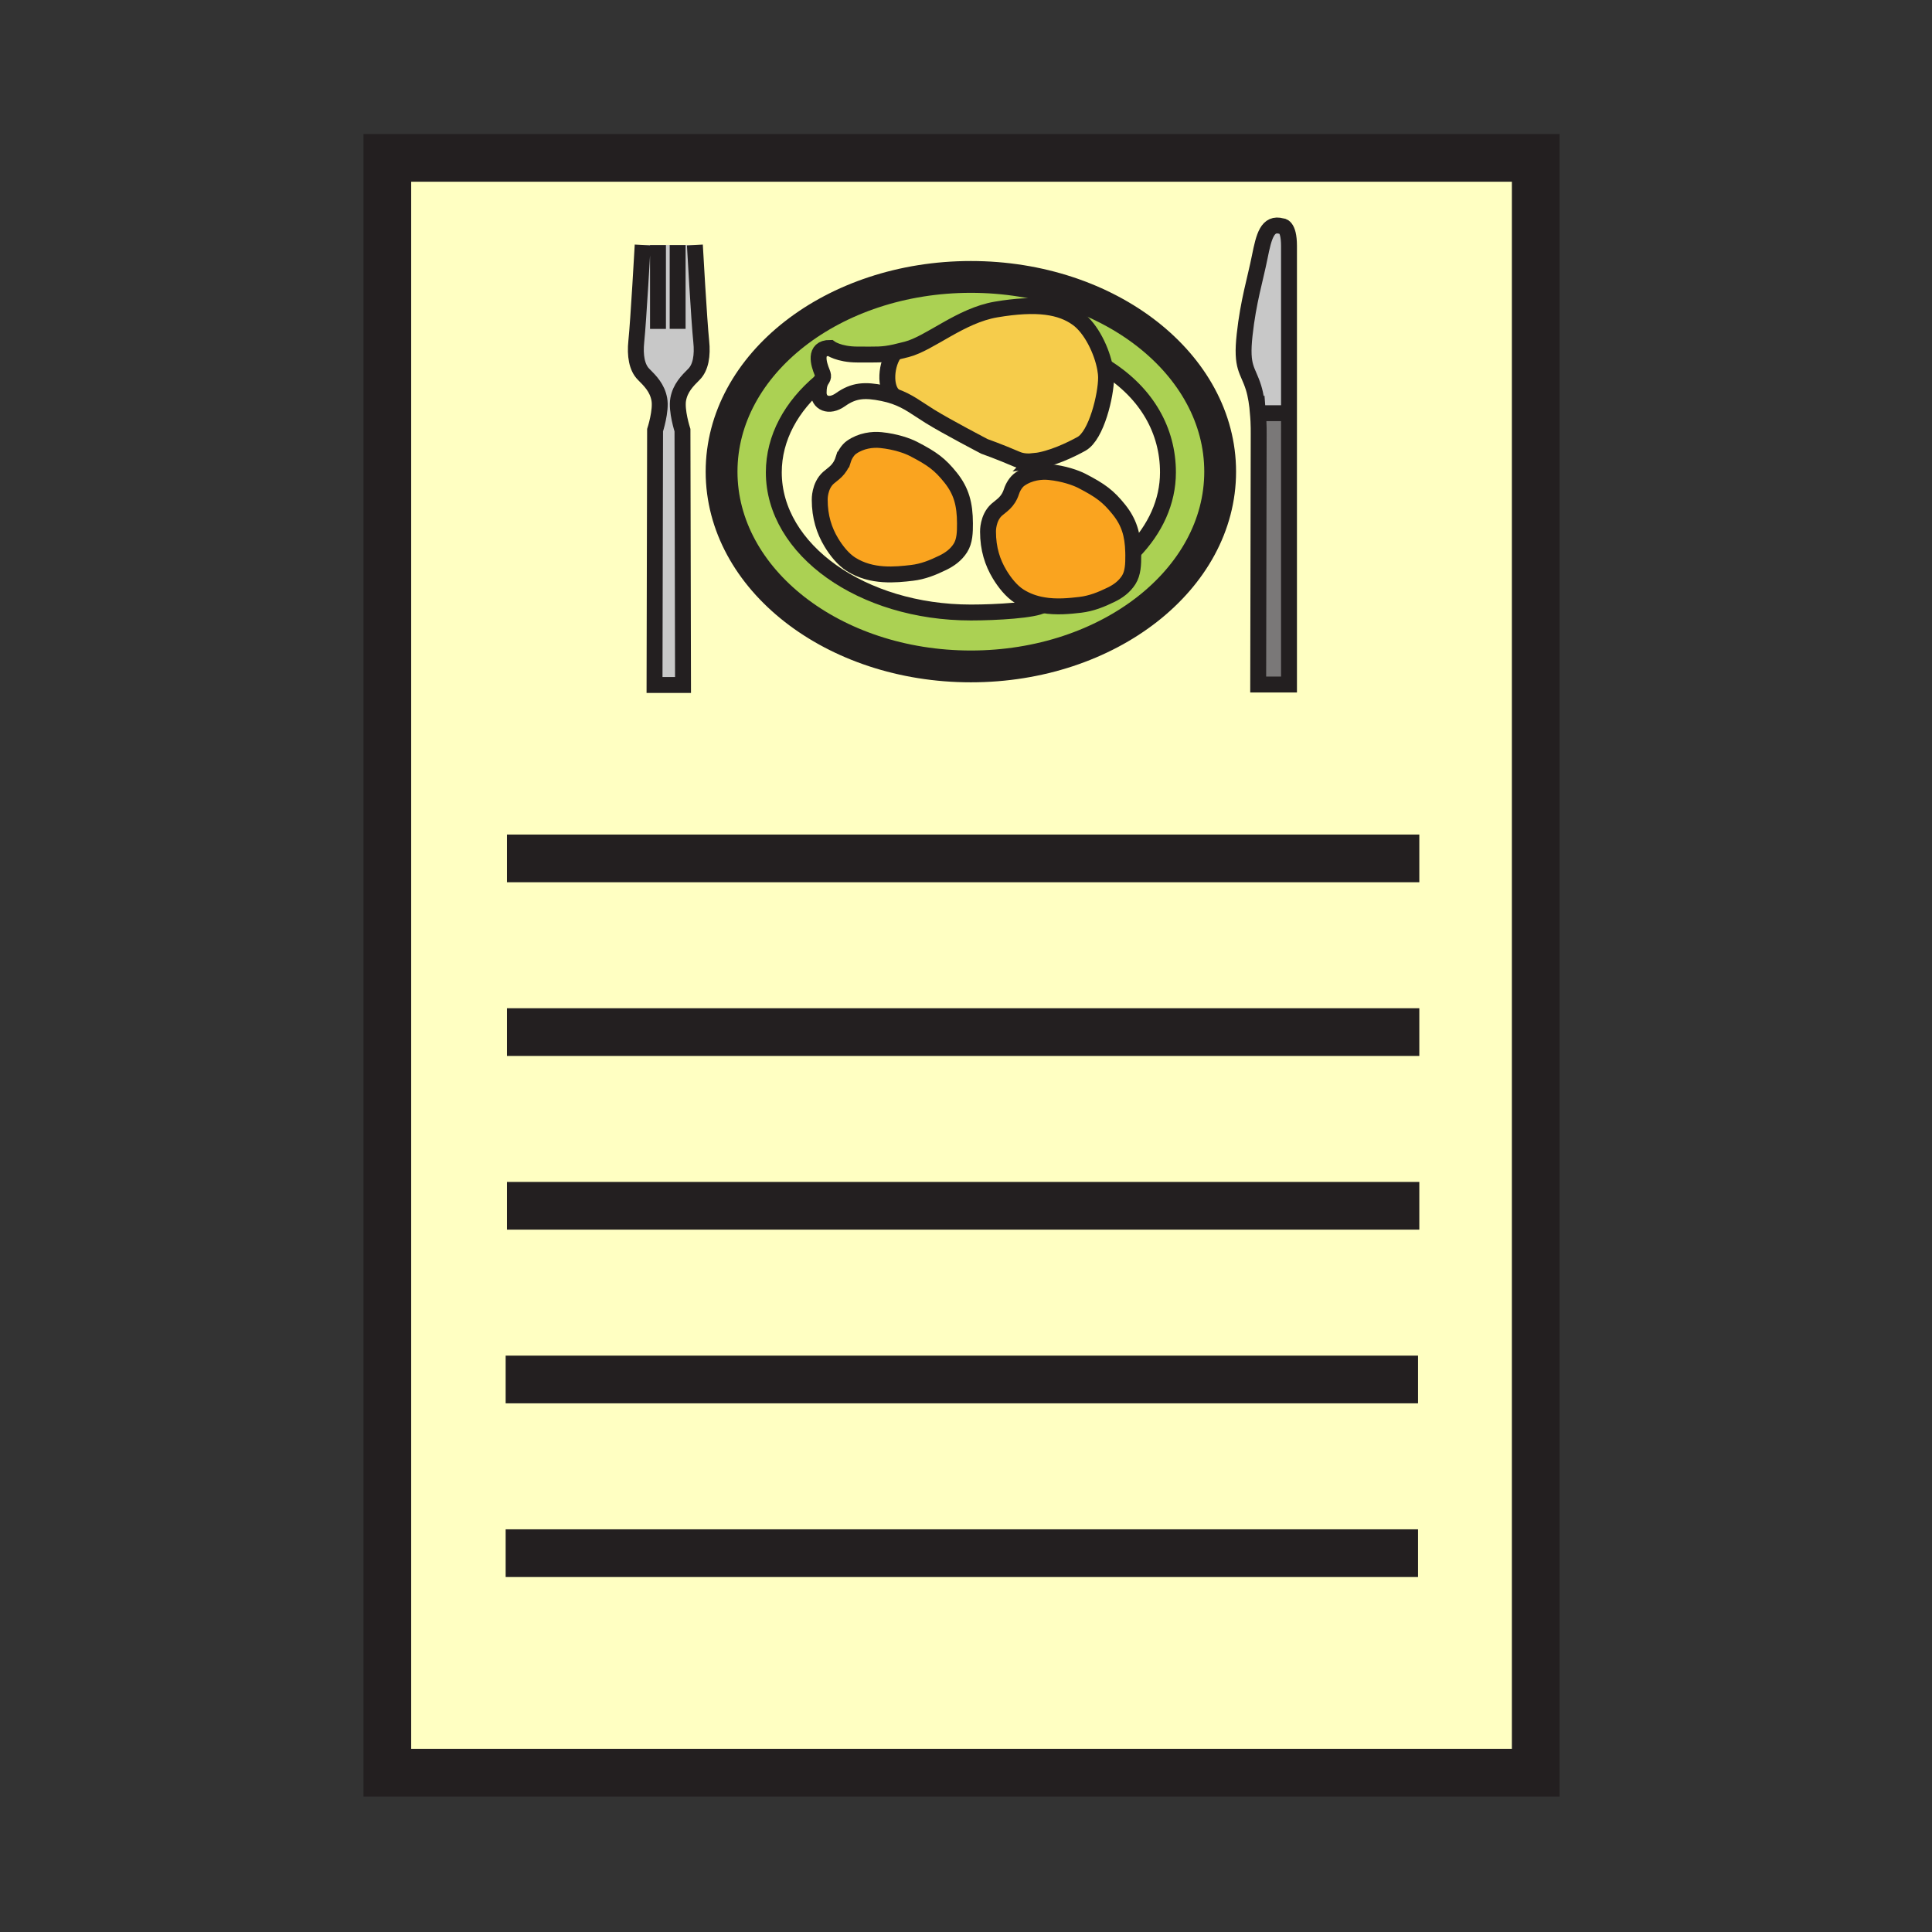
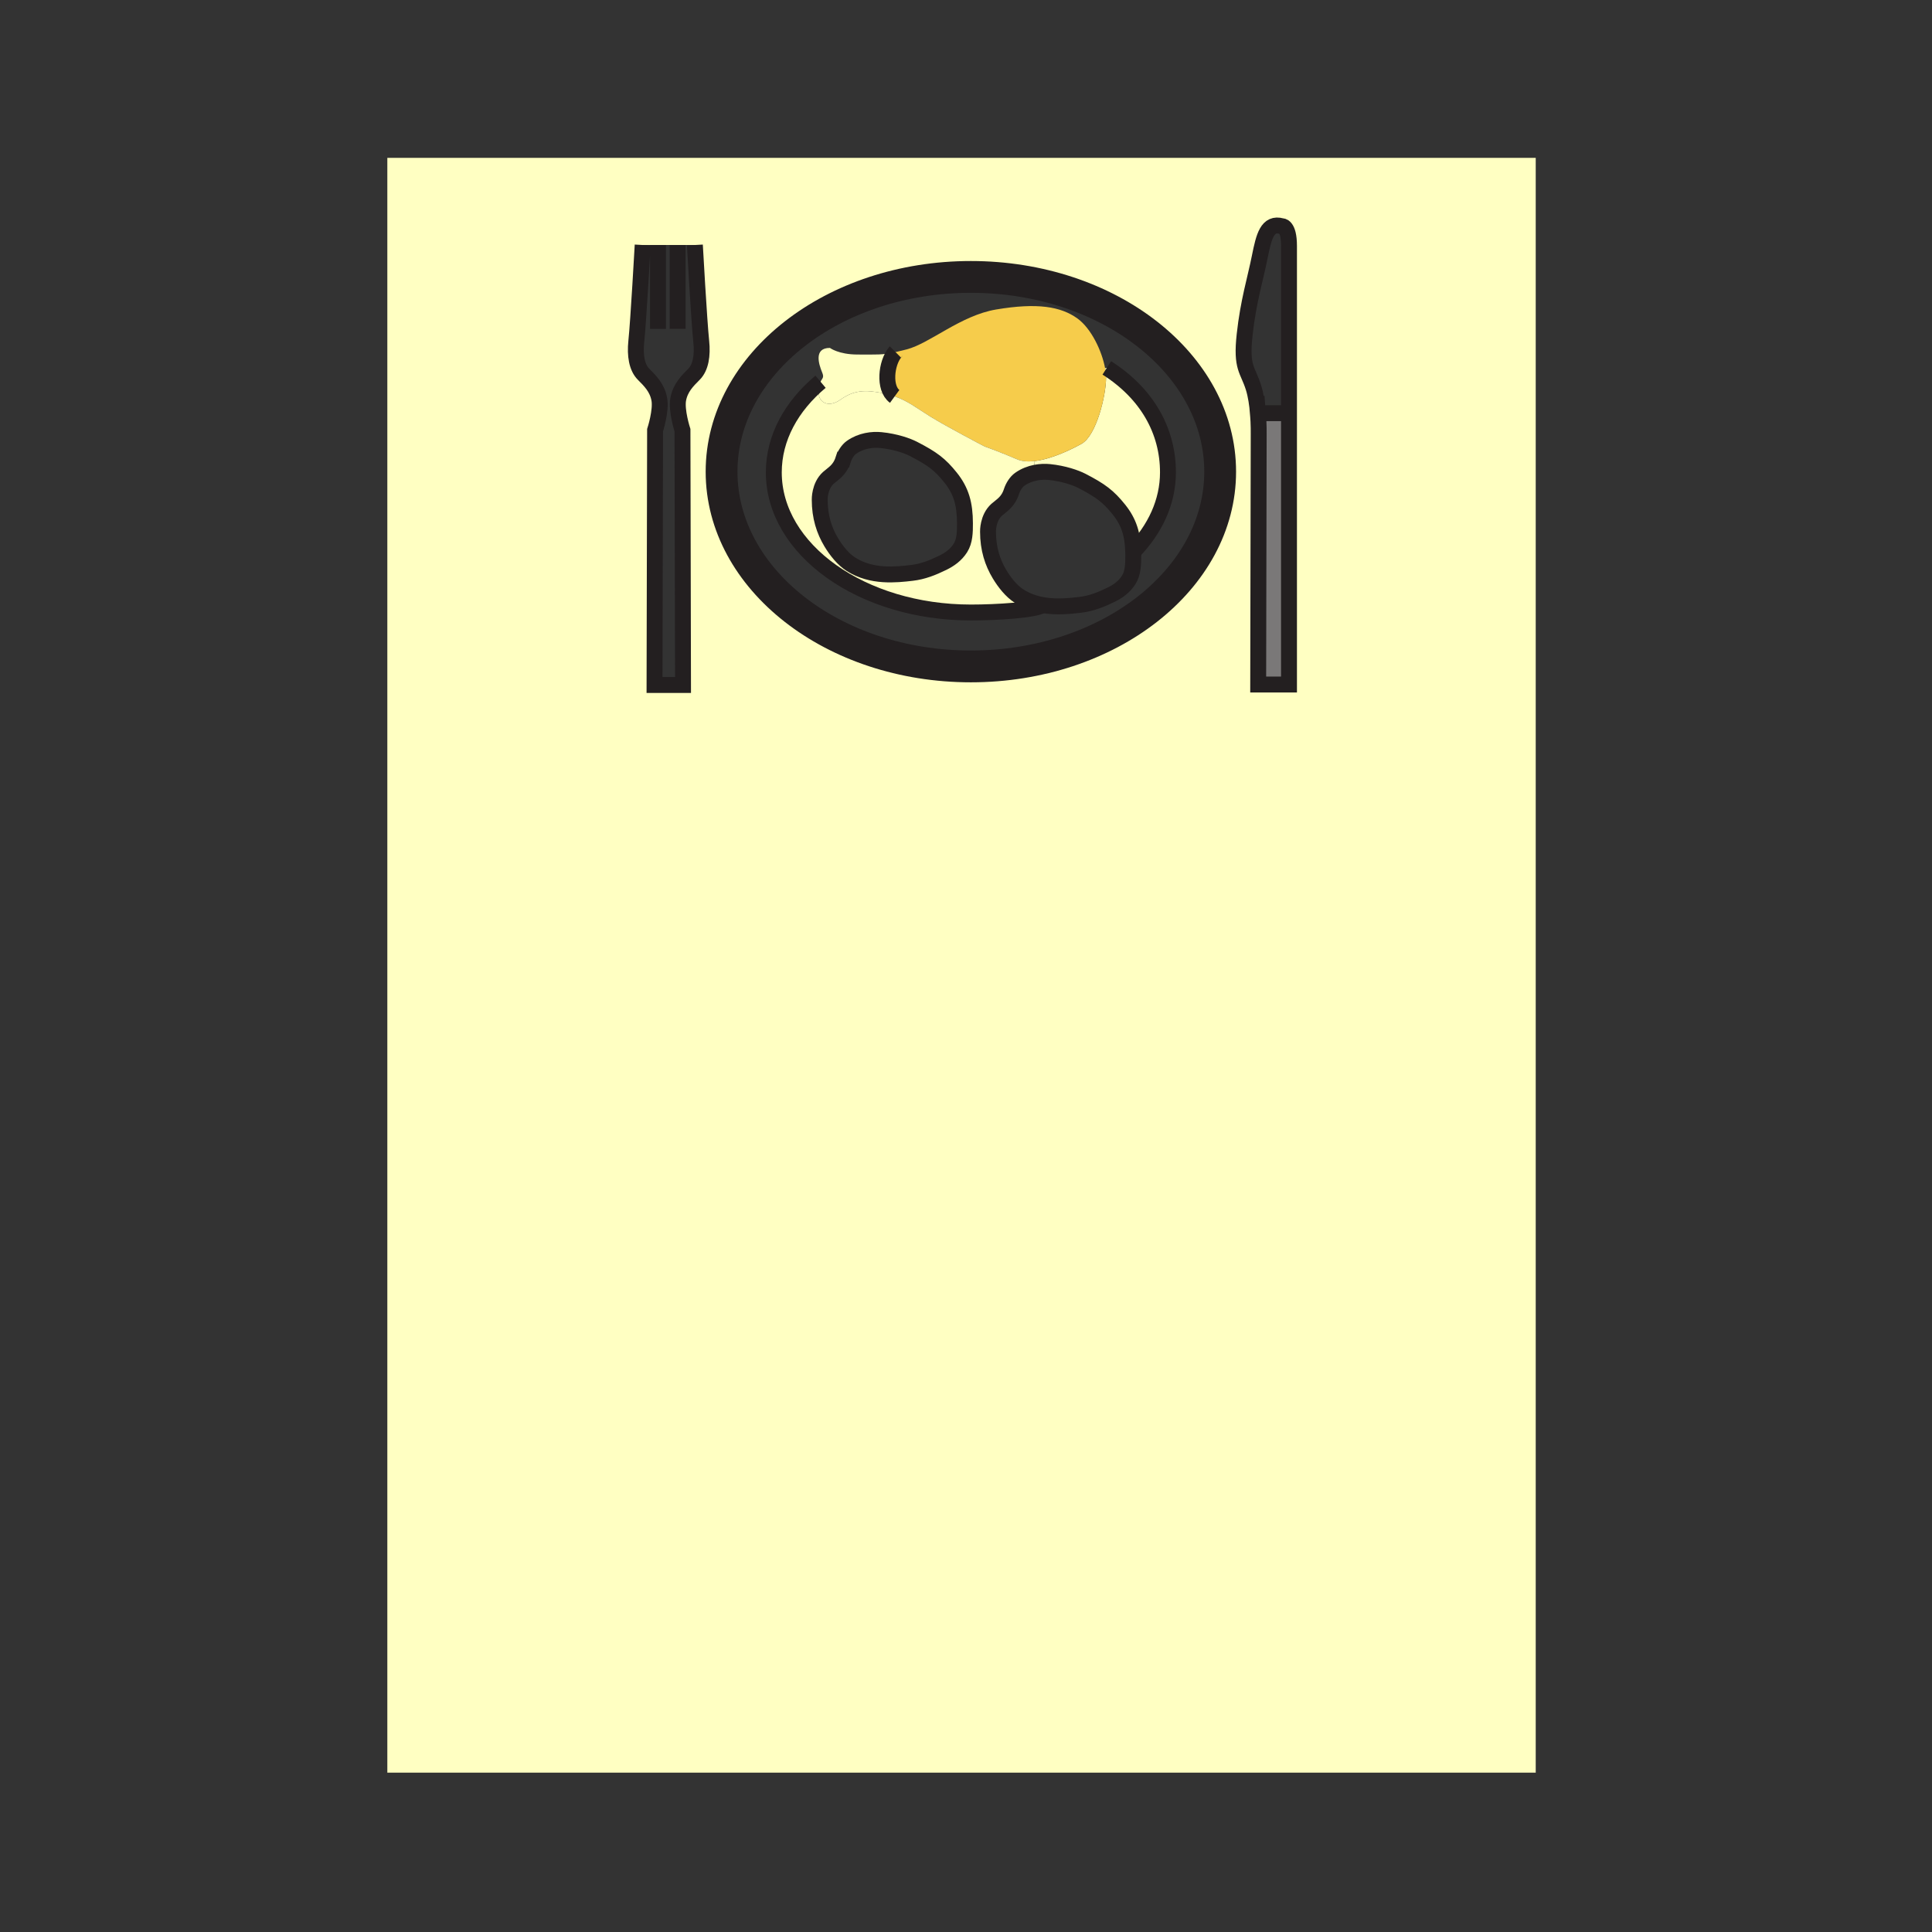
<svg xmlns="http://www.w3.org/2000/svg" width="850.394" height="850.394" viewBox="0 0 850.394 850.394" overflow="visible">
  <rect x="0" y="0" width="850.394" height="850.394" fill="#333333" stroke="none" />
  <path d="M455.16 202.97c7.47-.79 16.24-5.04 20.859-7.6 6.631-3.67 10.83-21.54 10.83-29.09 0-1.26-.149-2.68-.43-4.2l.75-.15c17.75 11.3 26.92 27.72 26.92 45.99 0 12.99-5.649 25.04-15.3 34.99-.2-7.66-1.85-13.09-6.29-18.63-4.67-5.82-8.04-8.35-16.39-12.66-2.591-1.32-7.82-3.21-14.301-3.86-1.76-.17-3.84-.13-6 .29l-.648-5.08z" fill="#ffffc2" />
  <path d="M486.42 162.08c.28 1.52.43 2.94.43 4.2 0 7.55-4.199 25.42-10.83 29.09-4.619 2.56-13.39 6.81-20.859 7.6-2.78.3-5.37.11-7.51-.81-7.9-3.4-14.341-5.67-14.341-5.67s-16.669-8.69-23.979-13.23c-5.79-3.59-9.56-6.7-15.53-8.78-4.88-3.56-3.79-14.68.24-19.46 1.42-.32 3.06-.72 5.06-1.24 10.23-2.64 23.69-14.91 39.34-17.55 18.1-3.06 28.52-1.32 35.829 3.97 6.09 4.41 10.76 14.32 12.15 21.88z" fill="#f6cc4b" />
-   <path d="M394.04 155.02c-5.81 1.28-7.91 1.03-16.59 1.03-8.32 0-12.14-2.91-12.14-2.91-7.16-.01-4.97 7.06-3.44 10.75.99 2.35.08 2.51-.69 4.14-12.84 10.75-20.58 24.68-20.58 39.89 0 34.06 38.83 61.68 86.74 61.68 11.391 0 28.09-1.03 31.65-3.26 6.05 1.06 11.97.4 16.5-.12 4.83-.57 9.14-2.28 13.67-4.5 2.89-1.42 5.64-3.34 7.63-6.42 1.96-3.08 2.04-7.03 2.03-10.89 0-.51-.011-1.01-.03-1.5 9.65-9.95 15.3-22 15.3-34.99 0-18.27-9.17-34.69-26.92-45.99l-.75.15c-1.39-7.56-6.06-17.47-12.15-21.88-7.31-5.29-17.729-7.03-35.829-3.97-15.65 2.64-29.11 14.91-39.34 17.55-2.001.52-3.641.92-5.061 1.24zm33.3-33.13c60.601 0 109.73 38.37 109.73 85.72 0 47.33-49.13 85.72-109.73 85.72s-109.73-38.39-109.73-85.72c0-47.35 49.13-85.72 109.73-85.72z" fill="#abd153" />
  <path d="M394.04 155.02c-4.03 4.78-5.12 15.9-.24 19.46-1.57-.55-3.29-1.03-5.24-1.42-7.8-1.58-12.72-1.33-18.57 2.83-5.28 3.75-9.65 1.32-9.65-3.03 0-2.52.4-3.91.84-4.83.77-1.63 1.68-1.79.69-4.14-1.53-3.69-3.72-10.76 3.44-10.75 0 0 3.82 2.91 12.14 2.91 8.68 0 10.78.25 16.59-1.03z" fill="#ffffc2" />
-   <path d="M498.79 242.91c.02.49.03.99.03 1.5.01 3.86-.07 7.81-2.03 10.89-1.99 3.08-4.74 5-7.63 6.42-4.53 2.22-8.84 3.93-13.67 4.5-4.53.52-10.45 1.18-16.5.12-3.48-.61-7.01-1.79-10.34-3.9-3.48-2.2-6.48-6.03-8.65-9.63-3.13-5.19-5.11-11.23-5.11-18.8 0 0-.189-6.02 3.811-9.63 1.979-1.79 4.979-3.25 6.52-8.04.7-2.15 2.101-4.29 3.641-5.37 2.21-1.56 4.63-2.46 6.949-2.92 2.16-.42 4.24-.46 6-.29 6.48.65 11.71 2.54 14.301 3.86 8.35 4.31 11.72 6.84 16.39 12.66 4.438 5.54 6.088 10.97 6.288 18.63zM424.74 230.36c.01 3.86-.06 7.8-2.03 10.88-1.98 3.09-4.75 5-7.63 6.42-4.53 2.22-8.84 3.94-13.67 4.5-7.12.83-17.73 2-26.83-3.78-3.48-2.2-6.49-6.03-8.66-9.62-3.13-5.2-5.11-11.24-5.11-18.81 0 0-.19-6.01 3.81-9.62 1.99-1.8 4.98-3.25 6.53-8.04.69-2.16 2.1-4.3 3.63-5.38 4.26-3.01 9.29-3.57 12.95-3.2 6.48.64 11.71 2.53 14.3 3.86 8.36 4.31 11.73 6.83 16.39 12.65 4.72 5.9 6.3 11.68 6.32 20.14z" fill="#faa41f" />
  <path d="M553.7 181.87c.41 5.04.33 9.17.33 9.17l-.22 110.26h13.561V181.87v-73.59c0-9.19-3.21-8.73-3.21-8.73-6.29-1.75-7.83 4.37-9.67 13.56-1.95 9.8-5.05 19.54-6.65 34.26-1.62 14.71 1.38 15.17 3.9 23.21 1.069 3.4 1.649 7.59 1.959 11.29zM675.97 69.49v710.77H170.49V69.49h505.48zm-138.9 138.12c0-47.35-49.13-85.72-109.73-85.72s-109.73 38.37-109.73 85.72c0 47.33 49.13 85.72 109.73 85.72s109.73-38.39 109.73-85.72zm-231.6-42.88c2.96-2.96 3.84-8.25 3.19-14.42-.96-9.17-2.8-42.47-2.8-42.47h-22.98s-1.85 33.3-2.81 42.47c-.64 6.17.24 11.46 3.2 14.42s6 6 6.93 10.99c.94 4.99-1.86 13.64-1.86 13.64l-.24 112.14h12.54l-.24-112.14s-2.8-8.65-1.87-13.64c.94-4.99 3.98-8.03 6.94-10.99z" fill="#ffffc2" />
  <path d="M447.65 202.16c2.14.92 4.729 1.11 7.51.81l.649 5.08c-2.319.46-4.739 1.36-6.949 2.92-1.54 1.08-2.94 3.22-3.641 5.37-1.54 4.79-4.54 6.25-6.52 8.04-4 3.61-3.811 9.63-3.811 9.63 0 7.57 1.98 13.61 5.11 18.8 2.17 3.6 5.17 7.43 8.65 9.63 3.33 2.11 6.859 3.29 10.34 3.9-3.561 2.23-20.26 3.26-31.65 3.26-47.91 0-86.74-27.62-86.74-61.68 0-15.21 7.74-29.14 20.58-39.89-.44.92-.84 2.31-.84 4.83 0 4.35 4.37 6.78 9.65 3.03 5.85-4.16 10.77-4.41 18.57-2.83 1.95.39 3.67.87 5.24 1.42 5.97 2.08 9.74 5.19 15.53 8.78 7.31 4.54 23.979 13.23 23.979 13.23s6.443 2.27 14.343 5.67zm-24.94 39.08c1.97-3.08 2.04-7.02 2.03-10.88-.02-8.46-1.6-14.24-6.32-20.14-4.66-5.82-8.03-8.34-16.39-12.65-2.59-1.33-7.82-3.22-14.3-3.86-3.66-.37-8.69.19-12.95 3.2-1.53 1.08-2.94 3.22-3.63 5.38-1.55 4.79-4.54 6.24-6.53 8.04-4 3.61-3.81 9.62-3.81 9.62 0 7.57 1.98 13.61 5.11 18.81 2.17 3.59 5.18 7.42 8.66 9.62 9.1 5.78 19.71 4.61 26.83 3.78 4.83-.56 9.14-2.28 13.67-4.5 2.88-1.42 5.65-3.33 7.63-6.42z" fill="#ffffc2" />
  <path d="M567.37 181.87V301.3h-13.56l.221-110.26s.08-4.13-.33-9.17h13.669z" fill="#7a7878" />
-   <path d="M282.88 107.84h22.98s1.84 33.3 2.8 42.47c.65 6.17-.23 11.46-3.19 14.42-2.96 2.96-6 6-6.94 10.99-.93 4.99 1.87 13.64 1.87 13.64l.24 112.14H288.1l.24-112.14s2.8-8.65 1.86-13.64c-.93-4.99-3.97-8.03-6.93-10.99s-3.84-8.25-3.2-14.42c.96-9.17 2.81-42.47 2.81-42.47zM567.37 108.28v73.59H553.7c-.311-3.7-.891-7.89-1.96-11.29-2.521-8.04-5.521-8.5-3.9-23.21 1.601-14.72 4.7-24.46 6.65-34.26 1.84-9.19 3.38-15.31 9.67-13.56 0 0 3.21-.46 3.21 8.73z" fill="#c8c8c8" />
  <g fill="none" stroke="#231f20">
-     <path stroke-width="21" d="M170.49 69.49h505.479v710.77H170.49zM223.14 377.83h401.59M223.14 454.28h401.59M223.14 530.74h401.59M222.57 607.19h401.6M222.57 683.65h401.6" />
    <path d="M305.86 107.84s1.84 33.3 2.8 42.47c.65 6.17-.23 11.46-3.19 14.42-2.96 2.96-6 6-6.94 10.99-.93 4.99 1.87 13.64 1.87 13.64l.24 112.14H288.1l.24-112.14s2.8-8.65 1.86-13.64c-.93-4.99-3.97-8.03-6.93-10.99s-3.84-8.25-3.2-14.42c.96-9.17 2.81-42.47 2.81-42.47M289.62 107.88v36.9M298.27 107.88v36.86M553.7 181.87c.41 5.04.33 9.17.33 9.17l-.22 110.26h13.561V181.87v-73.59c0-9.19-3.21-8.73-3.21-8.73-6.29-1.75-7.83 4.37-9.67 13.56-1.95 9.8-5.05 19.54-6.65 34.26-1.62 14.71 1.38 15.17 3.9 23.21 1.069 3.4 1.649 7.59 1.959 11.29zM553.69 181.87h13.68" stroke-width="7" />
    <path d="M537.07 207.61c0 47.33-49.13 85.72-109.73 85.72s-109.73-38.39-109.73-85.72c0-47.35 49.13-85.72 109.73-85.72s109.73 38.37 109.73 85.72z" stroke-width="14" />
    <path d="M487.17 161.93c17.75 11.3 26.92 27.72 26.92 45.99 0 12.99-5.649 25.04-15.3 34.99-.11.13-.23.25-.35.37M459.68 265.45c0 .32-.239.62-.689.89-3.561 2.23-20.26 3.26-31.65 3.26-47.91 0-86.74-27.62-86.74-61.68 0-15.21 7.74-29.14 20.58-39.89" stroke-width="7" />
-     <path d="M455.16 202.97c-2.78.3-5.37.11-7.51-.81-7.9-3.4-14.341-5.67-14.341-5.67s-16.669-8.69-23.979-13.23c-5.79-3.59-9.56-6.7-15.53-8.78-1.57-.55-3.29-1.03-5.24-1.42-7.8-1.58-12.72-1.33-18.57 2.83-5.28 3.75-9.65 1.32-9.65-3.03 0-2.52.4-3.91.84-4.83.77-1.63 1.68-1.79.69-4.14-1.53-3.69-3.72-10.76 3.44-10.75 0 0 3.82 2.91 12.14 2.91 8.68 0 10.78.25 16.59-1.03 1.42-.32 3.06-.72 5.06-1.24 10.23-2.64 23.69-14.91 39.34-17.55 18.1-3.06 28.52-1.32 35.829 3.97 6.091 4.41 10.761 14.32 12.15 21.88.28 1.52.43 2.94.43 4.2 0 7.55-4.199 25.42-10.83 29.09-4.619 2.56-13.389 6.81-20.859 7.6z" stroke-width="7" />
    <path d="M393.8 174.48c-4.88-3.56-3.79-14.68.24-19.46.02-.04.05-.07.08-.1M371.15 202.29c.69-2.16 2.1-4.3 3.63-5.38 4.26-3.01 9.29-3.57 12.95-3.2 6.48.64 11.71 2.53 14.3 3.86 8.36 4.31 11.73 6.83 16.39 12.65 4.72 5.9 6.3 11.68 6.32 20.14.01 3.86-.06 7.8-2.03 10.88-1.98 3.09-4.75 5-7.63 6.42-4.53 2.22-8.84 3.94-13.67 4.5-7.12.83-17.73 2-26.83-3.78-3.48-2.2-6.49-6.03-8.66-9.62-3.13-5.2-5.11-11.24-5.11-18.81 0 0-.19-6.01 3.81-9.62 1.99-1.8 4.98-3.25 6.53-8.04zM458.99 266.34c-3.48-.61-7.01-1.79-10.34-3.9-3.48-2.2-6.48-6.03-8.65-9.63-3.13-5.19-5.11-11.23-5.11-18.8 0 0-.189-6.02 3.811-9.63 1.979-1.79 4.979-3.25 6.52-8.04.7-2.15 2.101-4.29 3.641-5.37 2.21-1.56 4.63-2.46 6.949-2.92 2.16-.42 4.24-.46 6-.29 6.48.65 11.71 2.54 14.301 3.86 8.35 4.31 11.72 6.84 16.39 12.66 4.44 5.54 6.09 10.97 6.29 18.63.02.49.03.99.03 1.5.01 3.86-.07 7.81-2.03 10.89-1.99 3.08-4.74 5-7.63 6.42-4.53 2.22-8.84 3.93-13.67 4.5-4.532.52-10.452 1.18-16.502.12z" stroke-width="7" />
  </g>
  <path fill="none" d="M0 0h850.394v850.394H0z" />
</svg>